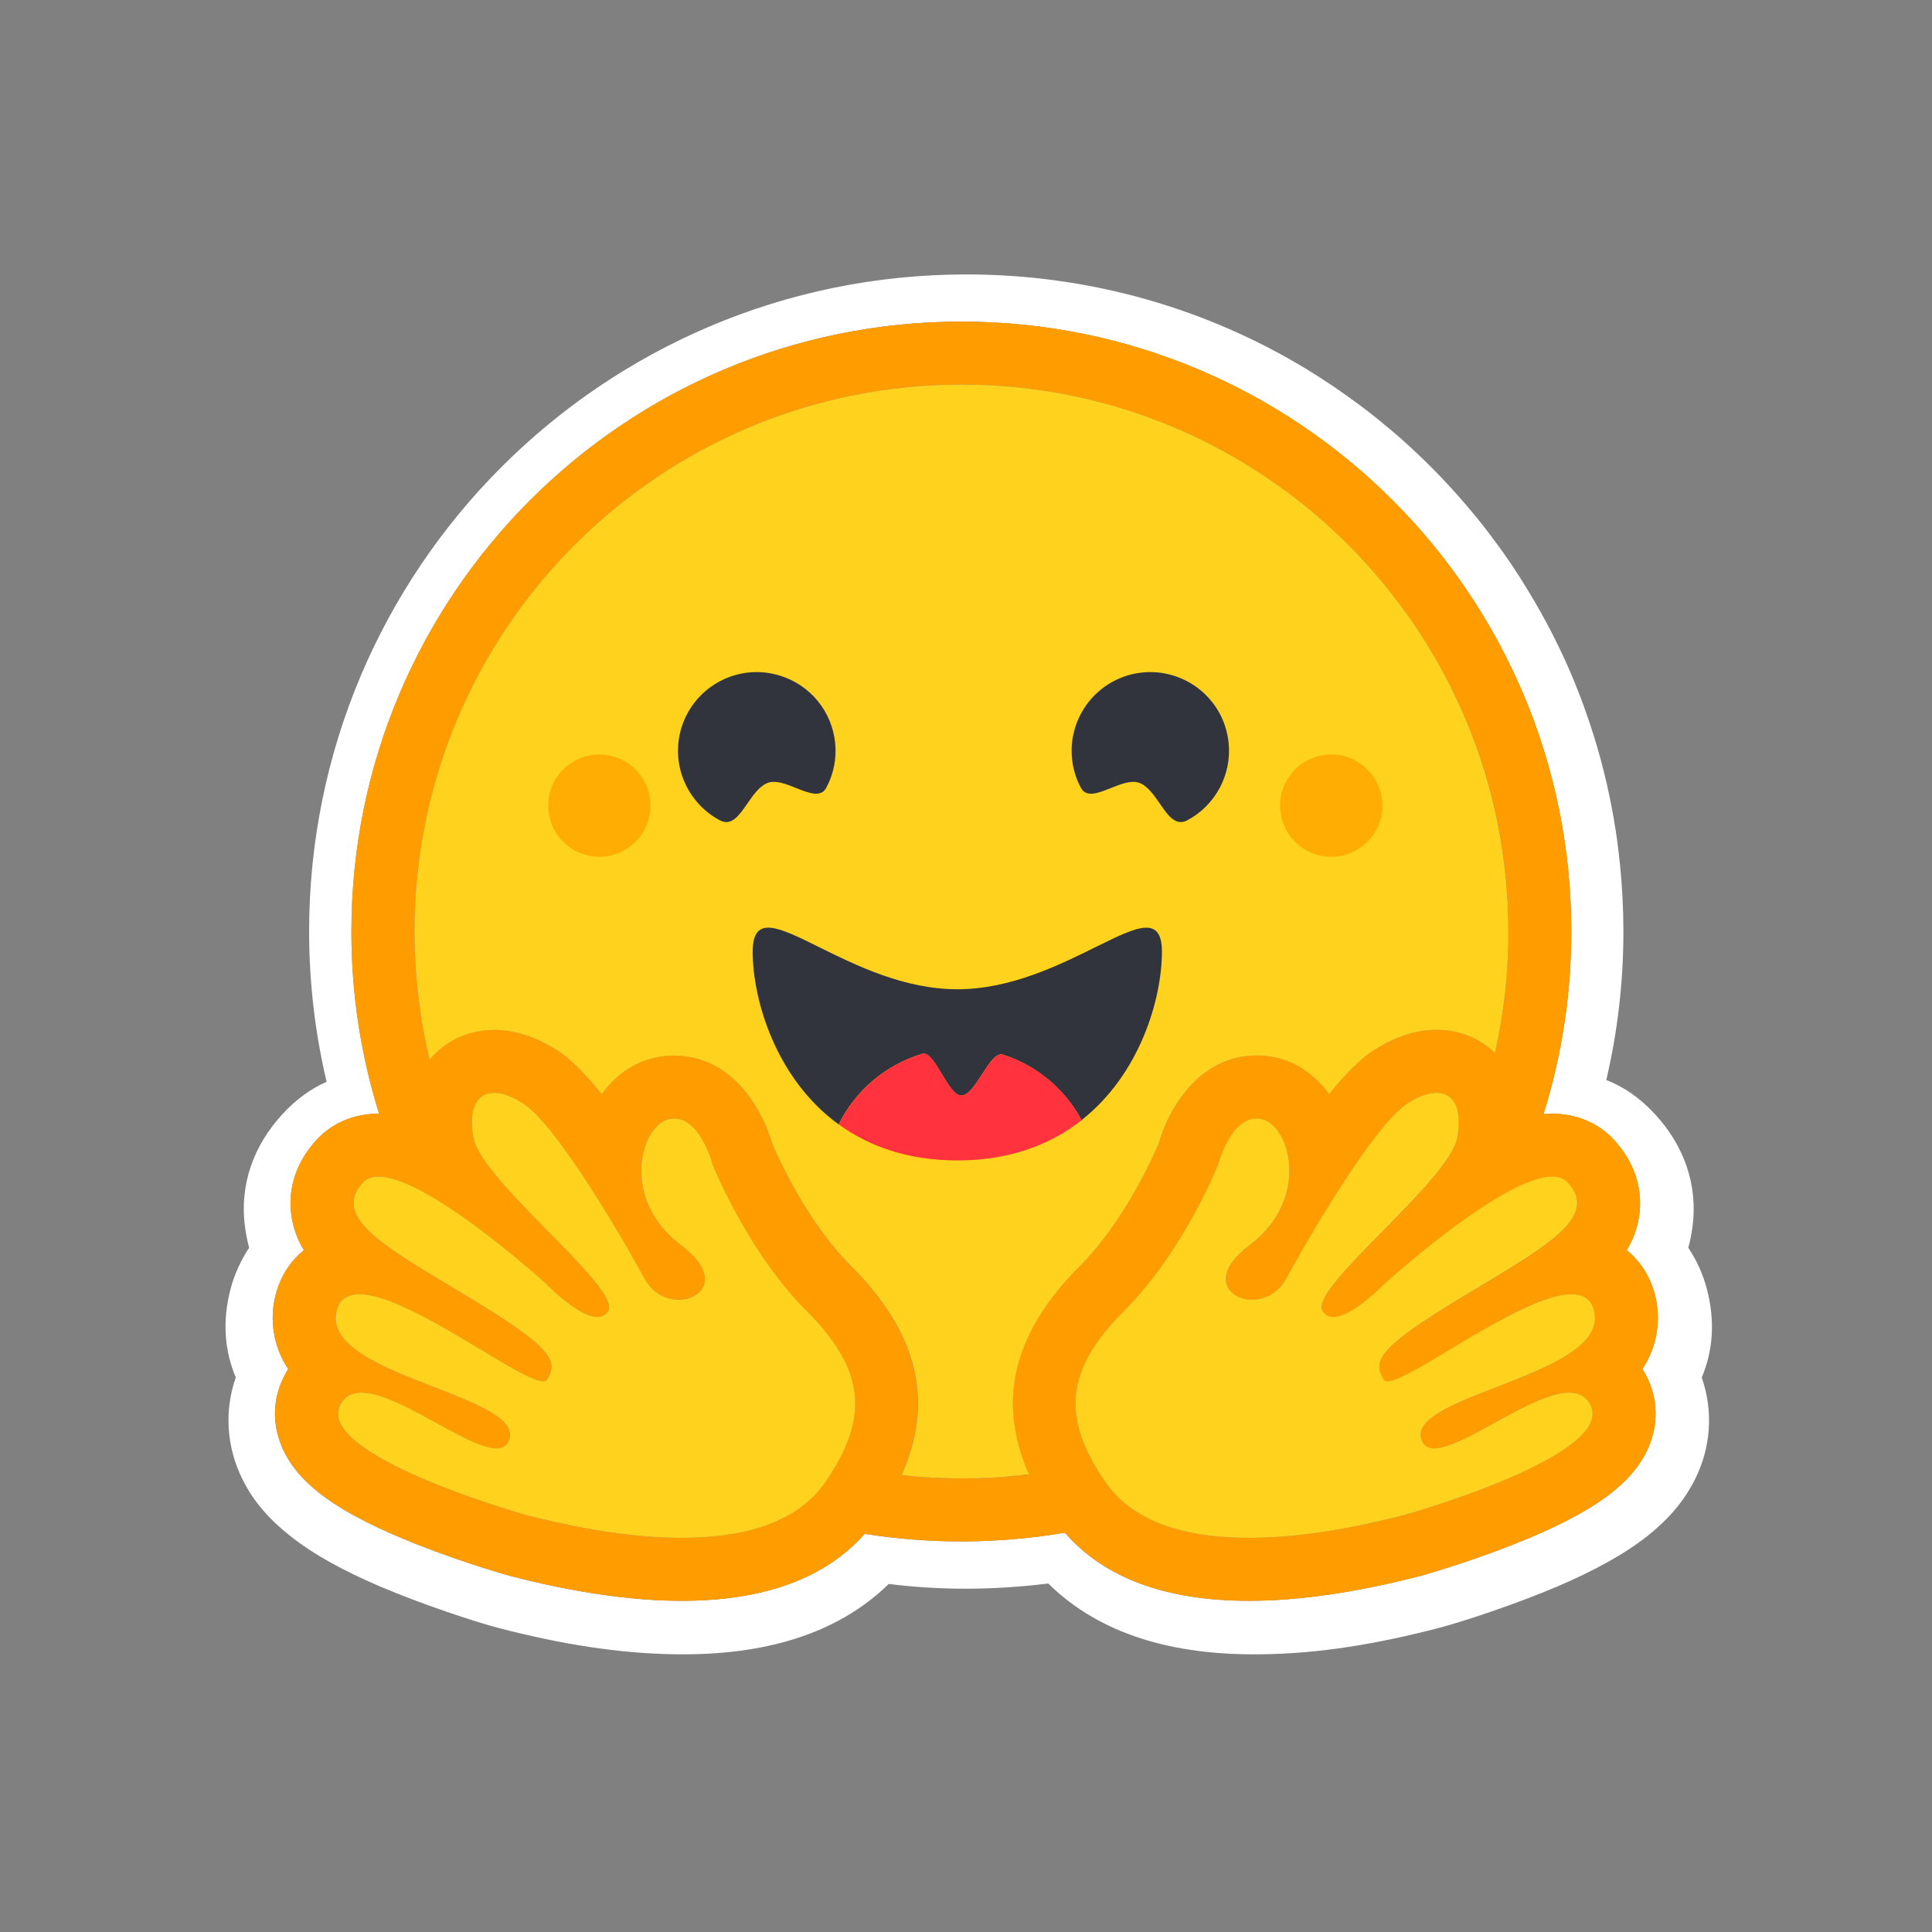
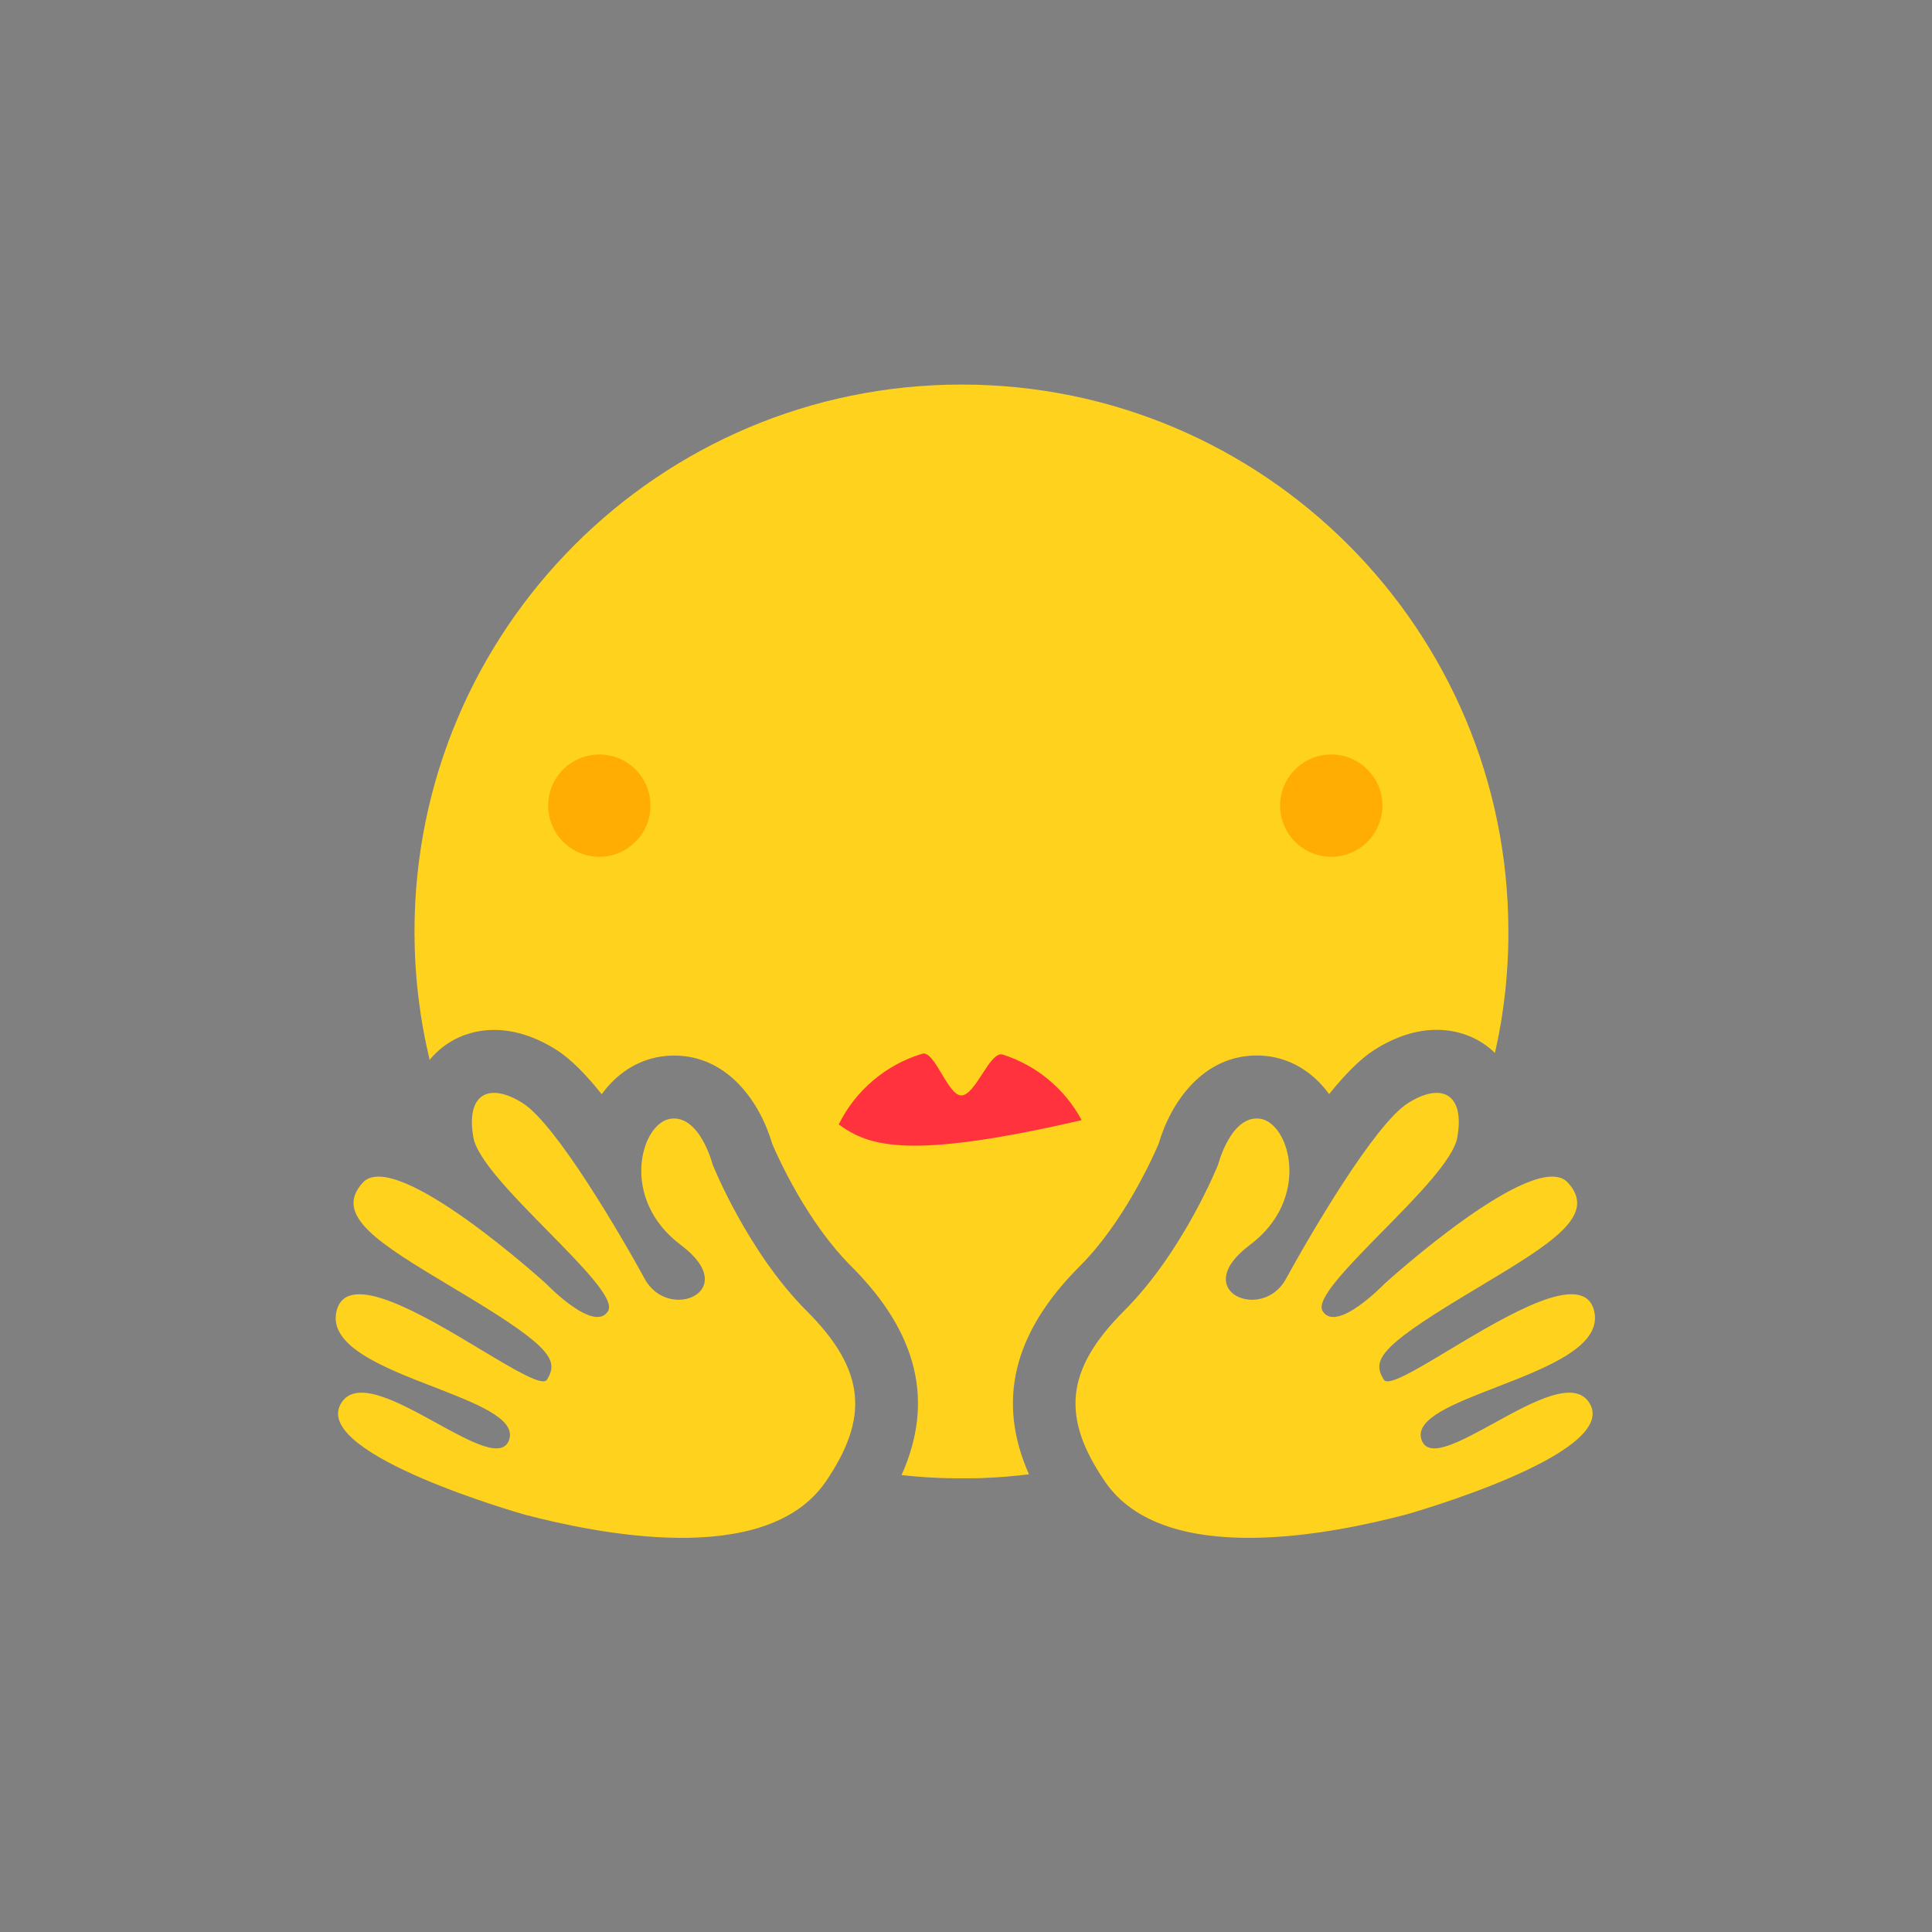
<svg xmlns="http://www.w3.org/2000/svg" width="22" height="22" viewBox="0 0 22 22" fill="none">
  <rect x="0" y="0" width="22" height="22" fill="#808080" stroke="none" />
-   <path d="M19.436 14.676C19.392 14.51 19.321 14.352 19.225 14.209C19.245 14.133 19.261 14.057 19.271 13.979C19.34 13.488 19.169 13.038 18.849 12.691C18.675 12.501 18.488 12.375 18.291 12.298C18.421 11.744 18.486 11.177 18.486 10.608C18.486 10.348 18.472 10.093 18.447 9.842C18.434 9.717 18.419 9.592 18.4 9.468C18.344 9.1 18.26 8.737 18.15 8.382C18.077 8.149 17.994 7.919 17.899 7.694C17.757 7.36 17.591 7.037 17.402 6.728C17.279 6.522 17.144 6.322 16.999 6.131C16.928 6.034 16.854 5.94 16.777 5.848C16.548 5.57 16.3 5.31 16.034 5.068C15.946 4.987 15.855 4.908 15.762 4.833C15.67 4.756 15.576 4.682 15.48 4.611C15.288 4.467 15.089 4.333 14.884 4.207C13.751 3.519 12.423 3.125 11.003 3.125C6.87 3.125 3.52 6.475 3.52 10.608C3.52 11.184 3.587 11.758 3.719 12.319C3.542 12.396 3.372 12.517 3.214 12.69C2.893 13.038 2.723 13.486 2.791 13.977C2.801 14.055 2.817 14.132 2.837 14.208C2.742 14.352 2.67 14.51 2.626 14.676C2.527 15.051 2.56 15.389 2.685 15.685C2.549 16.073 2.583 16.485 2.76 16.843C2.889 17.105 3.074 17.307 3.302 17.488C3.572 17.703 3.911 17.886 4.32 18.062C4.807 18.27 5.402 18.465 5.673 18.537C6.372 18.718 7.042 18.832 7.722 18.838C8.689 18.847 9.523 18.619 10.12 18.037C10.413 18.073 10.708 18.091 11.003 18.091C11.315 18.09 11.627 18.07 11.937 18.032C12.532 18.618 13.369 18.848 14.34 18.838C15.02 18.833 15.69 18.718 16.387 18.537C16.66 18.465 17.254 18.27 17.742 18.062C18.151 17.886 18.489 17.704 18.762 17.489C18.988 17.308 19.172 17.105 19.302 16.844C19.481 16.485 19.513 16.073 19.378 15.686C19.503 15.39 19.535 15.051 19.436 14.676ZM18.743 15.66C18.88 15.921 18.889 16.215 18.768 16.49C18.584 16.905 18.128 17.233 17.241 17.584C16.69 17.803 16.185 17.942 16.18 17.944C15.451 18.133 14.792 18.229 14.221 18.229C13.276 18.229 12.572 17.968 12.126 17.453C11.372 17.581 10.602 17.586 9.846 17.466C9.399 17.973 8.7 18.229 7.763 18.229C7.192 18.229 6.532 18.133 5.803 17.944C5.799 17.942 5.294 17.803 4.743 17.584C3.856 17.233 3.4 16.905 3.216 16.49C3.095 16.215 3.104 15.921 3.241 15.66C3.254 15.636 3.267 15.613 3.282 15.59C3.199 15.466 3.144 15.326 3.12 15.18C3.095 15.033 3.102 14.883 3.14 14.74C3.194 14.532 3.307 14.36 3.46 14.236C3.386 14.115 3.338 13.98 3.318 13.84C3.274 13.535 3.375 13.23 3.603 12.981C3.78 12.788 4.031 12.682 4.309 12.682H4.317C4.107 12.01 4.001 11.311 4.002 10.608C4.002 6.772 7.111 3.662 10.947 3.662C14.783 3.662 17.893 6.772 17.893 10.608C17.893 11.313 17.787 12.014 17.576 12.687C17.609 12.684 17.642 12.682 17.674 12.682C17.952 12.682 18.203 12.788 18.381 12.982C18.608 13.23 18.71 13.535 18.666 13.84C18.646 13.98 18.597 14.115 18.524 14.236C18.677 14.36 18.79 14.533 18.844 14.74C18.882 14.884 18.888 15.034 18.864 15.18C18.84 15.327 18.784 15.466 18.702 15.59C18.716 15.613 18.73 15.636 18.743 15.66Z" fill="white" />
-   <path d="M18.702 15.589C18.784 15.466 18.84 15.326 18.864 15.18C18.889 15.033 18.882 14.883 18.844 14.74C18.789 14.532 18.677 14.36 18.524 14.236C18.598 14.115 18.646 13.98 18.666 13.84C18.71 13.534 18.609 13.23 18.381 12.981C18.203 12.788 17.952 12.681 17.674 12.681C17.642 12.681 17.609 12.683 17.576 12.686C17.786 12.014 17.893 11.312 17.892 10.607C17.892 6.772 14.783 3.662 10.947 3.662C7.111 3.662 4.001 6.771 4.001 10.607C4.001 11.311 4.107 12.01 4.316 12.681H4.309C4.031 12.681 3.78 12.788 3.603 12.981C3.375 13.229 3.274 13.534 3.318 13.84C3.338 13.98 3.386 14.115 3.46 14.236C3.307 14.36 3.194 14.532 3.14 14.739C3.102 14.883 3.095 15.033 3.12 15.18C3.144 15.326 3.199 15.466 3.282 15.589C3.267 15.612 3.254 15.636 3.241 15.66C3.104 15.921 3.095 16.215 3.216 16.489C3.4 16.905 3.856 17.233 4.743 17.584C5.294 17.803 5.799 17.942 5.803 17.944C6.532 18.133 7.192 18.229 7.763 18.229C8.7 18.229 9.399 17.972 9.846 17.466C10.602 17.586 11.372 17.581 12.126 17.453C12.572 17.968 13.276 18.229 14.221 18.229C14.792 18.229 15.451 18.133 16.18 17.944C16.185 17.942 16.69 17.803 17.241 17.584C18.128 17.233 18.584 16.905 18.768 16.489C18.889 16.215 18.88 15.921 18.743 15.66C18.73 15.636 18.716 15.612 18.702 15.589ZM9.526 16.673C9.488 16.74 9.447 16.806 9.403 16.869C9.288 17.039 9.136 17.168 8.959 17.264C8.622 17.448 8.196 17.512 7.763 17.512C7.078 17.512 6.376 17.352 5.983 17.25C5.964 17.244 3.572 16.569 3.875 15.994C3.926 15.897 4.01 15.859 4.116 15.859C4.542 15.859 5.318 16.494 5.652 16.494C5.726 16.494 5.779 16.462 5.8 16.384C5.942 15.874 3.639 15.66 3.833 14.922C3.868 14.791 3.96 14.738 4.091 14.738C4.655 14.738 5.919 15.729 6.184 15.729C6.204 15.729 6.219 15.723 6.227 15.711C6.228 15.709 6.229 15.707 6.23 15.705C6.354 15.5 6.283 15.351 5.432 14.83L5.351 14.78C4.415 14.214 3.757 13.873 4.131 13.466C4.174 13.419 4.235 13.398 4.309 13.398C4.397 13.398 4.503 13.427 4.62 13.477C5.115 13.685 5.8 14.254 6.086 14.502C6.131 14.541 6.176 14.58 6.22 14.62C6.22 14.62 6.583 14.997 6.802 14.997C6.852 14.997 6.895 14.977 6.924 14.928C7.08 14.666 5.481 13.454 5.391 12.955C5.329 12.616 5.434 12.444 5.626 12.444C5.717 12.444 5.829 12.483 5.952 12.561C6.334 12.804 7.072 14.072 7.342 14.565C7.433 14.73 7.587 14.8 7.727 14.8C8.003 14.8 8.219 14.525 7.752 14.176C7.05 13.651 7.296 12.793 7.631 12.74C7.646 12.737 7.66 12.736 7.675 12.736C7.979 12.736 8.114 13.261 8.114 13.261C8.114 13.261 8.508 14.251 9.184 14.927C9.798 15.541 9.884 16.044 9.526 16.673ZM11.715 16.789L11.68 16.793L11.62 16.8C11.588 16.803 11.557 16.806 11.525 16.809L11.495 16.812L11.466 16.814L11.426 16.817L11.382 16.82L11.338 16.823L11.328 16.824C11.317 16.825 11.305 16.826 11.294 16.826L11.279 16.827C11.265 16.828 11.252 16.828 11.238 16.829L11.19 16.831L11.147 16.832L11.118 16.833H11.103C11.094 16.833 11.085 16.834 11.076 16.834H11.062C11.053 16.834 11.044 16.834 11.035 16.834L10.998 16.835H10.947C10.906 16.835 10.866 16.834 10.826 16.833L10.793 16.833C10.784 16.833 10.775 16.832 10.766 16.832L10.731 16.831L10.688 16.829L10.65 16.828L10.64 16.827L10.603 16.825C10.593 16.825 10.583 16.824 10.572 16.823L10.549 16.822C10.519 16.82 10.489 16.818 10.459 16.816L10.428 16.813C10.415 16.812 10.402 16.811 10.389 16.81C10.373 16.809 10.358 16.807 10.342 16.806C10.317 16.803 10.291 16.801 10.265 16.798H10.264C10.64 15.96 10.45 15.177 9.691 14.419C9.193 13.922 8.862 13.188 8.793 13.027C8.654 12.55 8.286 12.019 7.675 12.019C7.623 12.019 7.572 12.024 7.521 12.031C7.253 12.074 7.019 12.228 6.852 12.46C6.671 12.235 6.496 12.057 6.337 11.956C6.098 11.804 5.859 11.727 5.627 11.727C5.337 11.727 5.077 11.847 4.897 12.063L4.892 12.068C4.889 12.054 4.885 12.04 4.882 12.026L4.881 12.024C4.847 11.877 4.818 11.728 4.795 11.579C4.795 11.578 4.795 11.577 4.794 11.576C4.793 11.565 4.791 11.553 4.789 11.542C4.784 11.509 4.779 11.475 4.775 11.442C4.773 11.427 4.771 11.411 4.769 11.396L4.763 11.351C4.762 11.335 4.76 11.322 4.758 11.307L4.758 11.303C4.751 11.244 4.746 11.185 4.741 11.126L4.739 11.103L4.736 11.064C4.735 11.054 4.734 11.043 4.734 11.032C4.734 11.03 4.733 11.027 4.733 11.025C4.731 10.995 4.729 10.965 4.728 10.935C4.727 10.92 4.726 10.905 4.726 10.889L4.724 10.848L4.724 10.836L4.722 10.798L4.721 10.766C4.721 10.754 4.721 10.741 4.721 10.728C4.72 10.715 4.72 10.701 4.72 10.688C4.72 10.674 4.72 10.661 4.72 10.648C4.719 10.634 4.72 10.621 4.72 10.607C4.72 7.168 7.508 4.379 10.948 4.379C14.388 4.379 17.177 7.168 17.177 10.607V10.688C17.177 10.701 17.176 10.715 17.176 10.728C17.176 10.739 17.175 10.75 17.175 10.761C17.175 10.771 17.175 10.781 17.174 10.791C17.174 10.803 17.174 10.816 17.173 10.828V10.829L17.171 10.873C17.171 10.886 17.17 10.899 17.17 10.911L17.169 10.92L17.167 10.961C17.162 11.049 17.156 11.136 17.147 11.223V11.224C17.146 11.238 17.145 11.252 17.143 11.267L17.139 11.301L17.132 11.367L17.128 11.4L17.122 11.44C17.121 11.454 17.119 11.468 17.117 11.482C17.114 11.498 17.112 11.514 17.11 11.53L17.104 11.568L17.097 11.611C17.095 11.625 17.093 11.639 17.09 11.653C17.087 11.667 17.085 11.682 17.083 11.696C17.078 11.724 17.073 11.752 17.067 11.78C17.059 11.823 17.05 11.865 17.042 11.907L17.032 11.948C17.03 11.962 17.026 11.976 17.023 11.99C16.848 11.82 16.616 11.727 16.36 11.727C16.127 11.727 15.889 11.804 15.649 11.956C15.491 12.056 15.316 12.235 15.135 12.459C14.968 12.227 14.734 12.073 14.466 12.031C14.415 12.023 14.363 12.019 14.312 12.019C13.7 12.019 13.333 12.549 13.194 13.026C13.124 13.187 12.793 13.921 12.295 14.419C11.537 15.175 11.345 15.954 11.715 16.789ZM18.145 15.111L18.143 15.119C18.136 15.135 18.129 15.151 18.121 15.167C18.115 15.178 18.108 15.19 18.101 15.2C18.087 15.221 18.072 15.241 18.056 15.259C18.052 15.263 18.048 15.267 18.044 15.272C18.038 15.278 18.032 15.284 18.026 15.29C17.915 15.4 17.747 15.496 17.556 15.584C17.535 15.594 17.513 15.604 17.491 15.614L17.468 15.623C17.454 15.63 17.439 15.636 17.424 15.643C17.409 15.649 17.394 15.655 17.378 15.662L17.332 15.681C17.225 15.725 17.115 15.767 17.008 15.808L16.962 15.826L16.917 15.844C16.887 15.856 16.857 15.867 16.828 15.879L16.784 15.897L16.741 15.914L16.72 15.923C16.706 15.929 16.692 15.935 16.679 15.941C16.363 16.076 16.137 16.214 16.184 16.384C16.186 16.389 16.187 16.394 16.189 16.398C16.193 16.411 16.199 16.423 16.206 16.434C16.21 16.441 16.215 16.447 16.221 16.453C16.277 16.511 16.379 16.502 16.507 16.456C16.526 16.449 16.543 16.442 16.561 16.435L16.573 16.43C16.602 16.418 16.633 16.404 16.665 16.389C16.673 16.385 16.681 16.381 16.689 16.377C16.846 16.3 17.024 16.197 17.201 16.102C17.272 16.064 17.344 16.028 17.416 15.994C17.584 15.915 17.741 15.859 17.868 15.859C17.927 15.859 17.98 15.871 18.024 15.899L18.031 15.904C18.058 15.923 18.081 15.948 18.099 15.977C18.102 15.982 18.105 15.988 18.108 15.994C18.171 16.113 18.119 16.236 17.996 16.356C17.878 16.472 17.695 16.586 17.488 16.691C17.472 16.698 17.457 16.706 17.441 16.714C16.822 17.018 16.012 17.247 16 17.25C15.784 17.306 15.476 17.379 15.128 17.434L15.076 17.442L15.068 17.443C15.029 17.449 14.99 17.455 14.951 17.46C14.911 17.465 14.871 17.47 14.831 17.474L14.823 17.475C14.677 17.492 14.53 17.503 14.383 17.509H14.381C14.327 17.511 14.274 17.512 14.221 17.512H14.159C14.078 17.511 13.997 17.507 13.916 17.501C13.915 17.501 13.912 17.501 13.911 17.5C13.882 17.498 13.853 17.495 13.824 17.492C13.794 17.489 13.764 17.485 13.734 17.481C13.714 17.479 13.695 17.476 13.675 17.472C13.655 17.469 13.635 17.466 13.616 17.462L13.588 17.457L13.586 17.457C13.558 17.451 13.53 17.445 13.501 17.439C13.485 17.435 13.469 17.432 13.452 17.427L13.443 17.425C13.434 17.423 13.427 17.421 13.419 17.418L13.414 17.417L13.389 17.41C13.38 17.407 13.371 17.404 13.361 17.402L13.358 17.401L13.334 17.394C13.325 17.391 13.316 17.388 13.307 17.385L13.285 17.378L13.269 17.372C13.254 17.366 13.238 17.361 13.223 17.355L13.208 17.349L13.196 17.344C13.172 17.335 13.149 17.325 13.126 17.315L13.111 17.308L13.109 17.306C13.103 17.304 13.098 17.301 13.092 17.299C13.082 17.294 13.071 17.289 13.061 17.283L13.058 17.282L13.043 17.274C13.016 17.26 12.989 17.245 12.964 17.229L12.95 17.22C12.942 17.216 12.935 17.211 12.928 17.207L12.91 17.195L12.89 17.181L12.878 17.172C12.866 17.164 12.854 17.154 12.842 17.145L12.822 17.13C12.815 17.124 12.807 17.118 12.8 17.111C12.793 17.106 12.787 17.101 12.781 17.095L12.781 17.095C12.774 17.089 12.768 17.083 12.761 17.077C12.755 17.072 12.748 17.066 12.742 17.06L12.741 17.059C12.735 17.053 12.728 17.046 12.722 17.04C12.716 17.033 12.709 17.027 12.703 17.02C12.697 17.014 12.69 17.007 12.684 17C12.678 16.994 12.673 16.988 12.667 16.981L12.665 16.979C12.659 16.972 12.654 16.966 12.649 16.959C12.637 16.945 12.625 16.931 12.614 16.916C12.603 16.901 12.592 16.886 12.582 16.871L12.572 16.855C12.558 16.836 12.545 16.816 12.532 16.796C12.523 16.781 12.514 16.767 12.505 16.752C12.499 16.742 12.493 16.733 12.487 16.724L12.485 16.72C12.48 16.711 12.475 16.702 12.469 16.693C12.466 16.688 12.464 16.683 12.461 16.678C12.458 16.673 12.455 16.668 12.452 16.663L12.448 16.655L12.445 16.65C12.439 16.64 12.434 16.63 12.429 16.62C12.426 16.615 12.424 16.611 12.421 16.607L12.414 16.592L12.406 16.578C12.388 16.541 12.37 16.504 12.354 16.466L12.348 16.452C12.344 16.443 12.341 16.433 12.337 16.424C12.335 16.42 12.334 16.416 12.332 16.411C12.323 16.388 12.315 16.365 12.307 16.342C12.305 16.334 12.302 16.326 12.3 16.318C12.294 16.299 12.288 16.28 12.284 16.261C12.278 16.239 12.273 16.217 12.268 16.194C12.267 16.19 12.266 16.185 12.266 16.181C12.261 16.159 12.258 16.137 12.255 16.115C12.255 16.11 12.254 16.106 12.254 16.102L12.252 16.088C12.25 16.071 12.249 16.053 12.248 16.036C12.248 16.031 12.248 16.027 12.248 16.023C12.247 16.014 12.247 16.005 12.247 15.997C12.242 15.645 12.42 15.308 12.8 14.928C13.477 14.252 13.871 13.262 13.871 13.262C13.871 13.262 13.881 13.221 13.903 13.161C13.906 13.153 13.909 13.144 13.913 13.135C13.926 13.102 13.94 13.069 13.957 13.037L13.96 13.031C13.973 13.004 13.988 12.977 14.004 12.951C14.008 12.945 14.012 12.939 14.016 12.933C14.028 12.915 14.041 12.898 14.054 12.881C14.062 12.872 14.069 12.863 14.077 12.854C14.081 12.851 14.084 12.847 14.087 12.844C14.126 12.803 14.171 12.77 14.222 12.753L14.228 12.751C14.232 12.749 14.237 12.748 14.241 12.747C14.246 12.745 14.251 12.744 14.256 12.743L14.259 12.743C14.269 12.741 14.28 12.739 14.291 12.738H14.292C14.298 12.738 14.303 12.738 14.309 12.738C14.317 12.738 14.323 12.738 14.331 12.739C14.338 12.739 14.345 12.74 14.353 12.741C14.414 12.751 14.472 12.787 14.522 12.843C14.541 12.865 14.558 12.888 14.573 12.912C14.583 12.928 14.592 12.944 14.601 12.962C14.604 12.969 14.608 12.976 14.611 12.983C14.619 13.002 14.627 13.021 14.634 13.04C14.65 13.085 14.662 13.132 14.67 13.179C14.677 13.221 14.681 13.262 14.682 13.305C14.683 13.327 14.683 13.35 14.682 13.373C14.678 13.479 14.656 13.585 14.618 13.684C14.614 13.693 14.61 13.703 14.607 13.712C14.599 13.73 14.591 13.749 14.582 13.767C14.575 13.78 14.568 13.794 14.561 13.807C14.556 13.816 14.55 13.825 14.545 13.834C14.532 13.857 14.518 13.879 14.502 13.902L14.493 13.915C14.457 13.966 14.416 14.013 14.372 14.057C14.329 14.101 14.282 14.141 14.232 14.178C14.183 14.214 14.137 14.255 14.094 14.299C13.97 14.429 13.941 14.543 13.969 14.63C13.974 14.643 13.979 14.657 13.987 14.669C13.995 14.683 14.005 14.697 14.016 14.709L14.02 14.713L14.025 14.717C14.029 14.722 14.034 14.726 14.039 14.73L14.044 14.734C14.056 14.743 14.068 14.752 14.082 14.759C14.085 14.761 14.089 14.763 14.093 14.765C14.107 14.772 14.122 14.778 14.137 14.783C14.142 14.784 14.146 14.785 14.15 14.787L14.155 14.788L14.163 14.79L14.169 14.791L14.176 14.793L14.183 14.794L14.189 14.795C14.194 14.796 14.199 14.797 14.204 14.798L14.209 14.798L14.217 14.799L14.222 14.8L14.231 14.8H14.236L14.245 14.801H14.274L14.282 14.8L14.291 14.8L14.303 14.799L14.313 14.797C14.316 14.797 14.318 14.797 14.321 14.796C14.354 14.792 14.386 14.783 14.416 14.77L14.43 14.765C14.437 14.762 14.444 14.758 14.451 14.755C14.466 14.747 14.48 14.739 14.493 14.73C14.512 14.718 14.53 14.704 14.546 14.689C14.55 14.685 14.554 14.682 14.558 14.678C14.56 14.676 14.562 14.675 14.563 14.672C14.567 14.669 14.571 14.665 14.574 14.661C14.601 14.632 14.623 14.6 14.642 14.566C14.803 14.274 14.971 13.985 15.148 13.702L15.172 13.663L15.196 13.625C15.208 13.605 15.221 13.586 15.233 13.566L15.245 13.547C15.286 13.483 15.328 13.419 15.37 13.356L15.395 13.319C15.445 13.244 15.495 13.172 15.545 13.103L15.57 13.069C15.624 12.994 15.68 12.921 15.739 12.85L15.762 12.822C15.766 12.818 15.769 12.813 15.774 12.809C15.781 12.8 15.789 12.791 15.796 12.782C15.8 12.778 15.804 12.774 15.808 12.769L15.83 12.745L15.841 12.732C15.852 12.72 15.863 12.709 15.873 12.698C15.881 12.691 15.887 12.683 15.895 12.677C15.936 12.634 15.982 12.596 16.032 12.563L16.043 12.555C16.054 12.548 16.066 12.541 16.077 12.535C16.272 12.424 16.433 12.416 16.525 12.509C16.581 12.565 16.612 12.658 16.61 12.787C16.61 12.793 16.61 12.799 16.61 12.805V12.811C16.61 12.817 16.61 12.823 16.609 12.829C16.609 12.836 16.608 12.843 16.608 12.851C16.607 12.858 16.606 12.864 16.606 12.87C16.606 12.872 16.605 12.874 16.605 12.876C16.605 12.882 16.604 12.887 16.603 12.893C16.603 12.895 16.603 12.897 16.602 12.899C16.601 12.906 16.6 12.914 16.599 12.922C16.598 12.929 16.597 12.936 16.596 12.943L16.593 12.956C16.591 12.967 16.588 12.979 16.585 12.99C16.579 13.011 16.571 13.032 16.562 13.053C16.549 13.08 16.535 13.107 16.52 13.134C16.511 13.148 16.502 13.163 16.493 13.177C16.484 13.191 16.474 13.206 16.464 13.222C16.438 13.259 16.411 13.295 16.383 13.331L16.37 13.347C16.324 13.404 16.277 13.46 16.228 13.514L16.213 13.531C16.192 13.554 16.171 13.578 16.15 13.601L16.134 13.619C16.123 13.63 16.112 13.642 16.101 13.654C16.09 13.666 16.079 13.678 16.067 13.69L16.034 13.725L15.999 13.761L15.965 13.797C15.942 13.821 15.918 13.845 15.895 13.869C15.562 14.21 15.211 14.551 15.092 14.764C15.084 14.777 15.077 14.792 15.07 14.806C15.053 14.845 15.046 14.878 15.051 14.905C15.053 14.913 15.056 14.922 15.06 14.93C15.067 14.941 15.075 14.952 15.084 14.961C15.089 14.966 15.093 14.97 15.098 14.973C15.123 14.991 15.152 14.999 15.182 14.999H15.192L15.201 14.998L15.211 14.997L15.219 14.996C15.22 14.996 15.221 14.995 15.222 14.995L15.229 14.994L15.231 14.993L15.239 14.992L15.242 14.991C15.245 14.99 15.248 14.989 15.251 14.989C15.254 14.988 15.258 14.987 15.261 14.985C15.276 14.981 15.29 14.976 15.304 14.97C15.311 14.967 15.318 14.964 15.325 14.96C15.329 14.959 15.333 14.957 15.336 14.955L15.347 14.95C15.373 14.936 15.399 14.921 15.424 14.905L15.435 14.898C15.439 14.896 15.442 14.893 15.446 14.891L15.457 14.883L15.463 14.879L15.478 14.868C15.493 14.858 15.507 14.848 15.521 14.837L15.522 14.836L15.544 14.819C15.574 14.795 15.603 14.771 15.629 14.748L15.646 14.733L15.648 14.732L15.657 14.724C15.678 14.705 15.697 14.687 15.713 14.672L15.719 14.666C15.725 14.661 15.73 14.656 15.735 14.652L15.744 14.642L15.747 14.639L15.748 14.638L15.758 14.629L15.764 14.622L15.764 14.622L15.767 14.619L15.771 14.616L15.772 14.615L15.775 14.612L15.792 14.597L15.801 14.589C15.806 14.585 15.811 14.58 15.816 14.576L15.827 14.566C15.829 14.564 15.831 14.562 15.833 14.56L15.845 14.55L15.862 14.535L15.871 14.527C15.907 14.496 15.951 14.458 16 14.416L16.021 14.399L16.055 14.37L16.089 14.341C16.135 14.304 16.183 14.264 16.235 14.223L16.268 14.196C16.297 14.173 16.327 14.149 16.357 14.126C16.369 14.116 16.381 14.107 16.393 14.098C16.424 14.074 16.455 14.05 16.486 14.027C16.556 13.974 16.629 13.92 16.703 13.868L16.734 13.846C16.756 13.831 16.778 13.816 16.8 13.801L16.82 13.787C16.86 13.761 16.9 13.735 16.94 13.709L16.96 13.697L16.98 13.684C17 13.672 17.019 13.66 17.039 13.648L17.059 13.637L17.098 13.614L17.136 13.592L17.144 13.587L17.175 13.571C17.187 13.564 17.2 13.557 17.213 13.55L17.232 13.541L17.25 13.532C17.256 13.529 17.263 13.525 17.269 13.522C17.31 13.502 17.352 13.483 17.395 13.466C17.407 13.461 17.418 13.457 17.43 13.453L17.463 13.441C17.473 13.438 17.483 13.434 17.493 13.432L17.496 13.431C17.501 13.429 17.506 13.428 17.511 13.426L17.513 13.426C17.523 13.423 17.534 13.42 17.544 13.418H17.544C17.574 13.411 17.603 13.406 17.633 13.403C17.647 13.401 17.66 13.4 17.674 13.4H17.681C17.69 13.4 17.699 13.401 17.708 13.402C17.712 13.402 17.716 13.403 17.72 13.403H17.722C17.726 13.404 17.73 13.404 17.734 13.405C17.737 13.406 17.741 13.407 17.745 13.408H17.746C17.75 13.408 17.754 13.409 17.758 13.411C17.779 13.416 17.799 13.425 17.817 13.437C17.826 13.443 17.834 13.45 17.842 13.457L17.844 13.459C17.846 13.46 17.847 13.462 17.848 13.463L17.852 13.468C17.885 13.502 17.913 13.542 17.933 13.585L17.936 13.592C17.943 13.609 17.949 13.626 17.953 13.643C17.964 13.696 17.96 13.752 17.94 13.802C17.932 13.823 17.923 13.842 17.912 13.861C17.886 13.904 17.856 13.944 17.822 13.98L17.814 13.988C17.803 14 17.792 14.011 17.78 14.023C17.775 14.028 17.769 14.033 17.764 14.038L17.747 14.054L17.738 14.062C17.717 14.08 17.695 14.099 17.673 14.117C17.66 14.127 17.646 14.138 17.633 14.148C17.584 14.185 17.535 14.221 17.485 14.255C17.455 14.276 17.425 14.296 17.394 14.316C17.319 14.366 17.242 14.414 17.165 14.461C17.003 14.56 16.824 14.667 16.633 14.782L16.584 14.812C16.529 14.845 16.478 14.877 16.43 14.907L16.406 14.922L16.36 14.952C16.33 14.971 16.299 14.991 16.269 15.01L16.244 15.027C16.233 15.034 16.221 15.042 16.209 15.05L16.197 15.057L16.162 15.081L16.143 15.094L16.121 15.11L16.101 15.124C16.066 15.148 16.034 15.171 16.005 15.193L15.994 15.201C15.977 15.214 15.96 15.228 15.943 15.241C15.918 15.262 15.894 15.281 15.873 15.3L15.863 15.309C15.857 15.315 15.852 15.32 15.846 15.325C15.842 15.329 15.839 15.333 15.835 15.336L15.83 15.342C15.818 15.354 15.806 15.366 15.795 15.378L15.79 15.384C15.778 15.398 15.767 15.412 15.758 15.425L15.754 15.431C15.747 15.441 15.74 15.452 15.734 15.463C15.732 15.466 15.731 15.469 15.73 15.471L15.726 15.48L15.723 15.486L15.721 15.49L15.72 15.494L15.718 15.499C15.713 15.513 15.709 15.527 15.707 15.542L15.707 15.547L15.706 15.552V15.577C15.706 15.58 15.706 15.582 15.707 15.584L15.707 15.588C15.707 15.59 15.708 15.592 15.708 15.594C15.708 15.597 15.709 15.6 15.71 15.604V15.604C15.71 15.607 15.711 15.61 15.711 15.612C15.712 15.615 15.713 15.619 15.714 15.621C15.715 15.627 15.717 15.633 15.719 15.639C15.721 15.642 15.722 15.646 15.723 15.649C15.723 15.65 15.724 15.65 15.724 15.651L15.727 15.658L15.731 15.667C15.736 15.676 15.741 15.686 15.746 15.694L15.751 15.704L15.757 15.713C15.758 15.715 15.759 15.716 15.76 15.718L15.762 15.72L15.764 15.722L15.766 15.723C15.769 15.725 15.773 15.727 15.776 15.728C15.778 15.729 15.78 15.729 15.782 15.73C15.829 15.741 15.927 15.701 16.056 15.633C16.064 15.629 16.072 15.625 16.08 15.621L16.119 15.599L16.138 15.588C16.152 15.581 16.166 15.573 16.18 15.565L16.206 15.55C16.378 15.451 16.582 15.325 16.793 15.201C16.813 15.19 16.833 15.178 16.853 15.167L16.893 15.141C16.939 15.115 16.986 15.088 17.033 15.062C17.091 15.03 17.151 14.999 17.211 14.968L17.25 14.948C17.276 14.935 17.302 14.923 17.327 14.911C17.376 14.887 17.426 14.865 17.476 14.844L17.504 14.833L17.507 14.832C17.653 14.774 17.785 14.738 17.892 14.738C17.915 14.738 17.938 14.74 17.961 14.744H17.962C17.969 14.745 17.976 14.747 17.983 14.748H17.984C18.001 14.753 18.018 14.759 18.035 14.767C18.057 14.779 18.077 14.794 18.095 14.813C18.102 14.822 18.11 14.831 18.116 14.841C18.127 14.859 18.136 14.878 18.143 14.898C18.145 14.906 18.148 14.914 18.15 14.922C18.167 14.984 18.166 15.05 18.145 15.111Z" fill="#FF9D00" />
  <path fill-rule="evenodd" clip-rule="evenodd" d="M17.176 10.648V10.607C17.176 7.168 14.389 4.379 10.949 4.379C7.509 4.379 4.72 7.168 4.72 10.607V10.621C4.72 10.63 4.72 10.639 4.72 10.648C4.721 10.661 4.721 10.675 4.721 10.688L4.721 10.718L4.721 10.728C4.721 10.733 4.721 10.738 4.722 10.743C4.722 10.751 4.722 10.759 4.722 10.767L4.723 10.798L4.724 10.836L4.725 10.848L4.726 10.887V10.889C4.727 10.904 4.728 10.919 4.729 10.934L4.729 10.936C4.729 10.951 4.73 10.967 4.731 10.982C4.732 10.996 4.733 11.011 4.734 11.025L4.734 11.028C4.735 11.04 4.736 11.052 4.737 11.065L4.737 11.068L4.74 11.103L4.74 11.106C4.74 11.113 4.741 11.119 4.741 11.126C4.746 11.185 4.752 11.245 4.759 11.304L4.759 11.307L4.764 11.351L4.77 11.396L4.774 11.427L4.776 11.442C4.78 11.476 4.785 11.509 4.79 11.542L4.79 11.544L4.795 11.576C4.818 11.726 4.848 11.876 4.882 12.024L4.883 12.026L4.885 12.037L4.893 12.069L4.897 12.063C5.078 11.847 5.337 11.728 5.628 11.728C5.86 11.728 6.099 11.805 6.338 11.956C6.497 12.057 6.672 12.235 6.852 12.46C7.019 12.228 7.253 12.074 7.521 12.032C7.572 12.024 7.624 12.02 7.676 12.02C8.287 12.02 8.655 12.55 8.794 13.027C8.863 13.188 9.194 13.922 9.693 14.419C10.452 15.177 10.642 15.96 10.266 16.797H10.268C10.293 16.8 10.319 16.803 10.345 16.805C10.36 16.807 10.375 16.808 10.391 16.809L10.396 16.81L10.43 16.813L10.461 16.815C10.491 16.818 10.521 16.82 10.551 16.822L10.575 16.823L10.594 16.824L10.605 16.825L10.642 16.827L10.652 16.827L10.691 16.829L10.733 16.831L10.768 16.831L10.774 16.832C10.781 16.832 10.788 16.832 10.796 16.832L10.803 16.832C10.852 16.834 10.9 16.834 10.949 16.834H11L11.037 16.834C11.046 16.833 11.055 16.833 11.064 16.833H11.078L11.091 16.833C11.096 16.833 11.101 16.833 11.105 16.833H11.12L11.149 16.832L11.192 16.831L11.24 16.828C11.254 16.828 11.268 16.827 11.281 16.826L11.296 16.826L11.318 16.824L11.331 16.824L11.34 16.823L11.384 16.82L11.428 16.817L11.469 16.814L11.497 16.811L11.528 16.808C11.579 16.804 11.631 16.799 11.682 16.792L11.717 16.788C11.347 15.954 11.539 15.175 12.295 14.419C12.793 13.922 13.124 13.188 13.193 13.026C13.332 12.549 13.7 12.019 14.311 12.019C14.363 12.019 14.415 12.023 14.466 12.031C14.733 12.073 14.967 12.227 15.135 12.459C15.315 12.235 15.491 12.056 15.649 11.956C15.888 11.804 16.127 11.727 16.359 11.727C16.616 11.727 16.848 11.82 17.023 11.99C17.026 11.976 17.029 11.963 17.032 11.949L17.041 11.907C17.044 11.892 17.048 11.877 17.051 11.861C17.056 11.835 17.061 11.808 17.067 11.78C17.072 11.752 17.077 11.724 17.082 11.696L17.085 11.681C17.086 11.671 17.088 11.662 17.09 11.653C17.092 11.639 17.095 11.625 17.097 11.611L17.098 11.605L17.104 11.568L17.109 11.53V11.53C17.114 11.502 17.117 11.474 17.121 11.447L17.122 11.44L17.127 11.4L17.131 11.367L17.139 11.301L17.142 11.274L17.142 11.267C17.144 11.253 17.146 11.238 17.147 11.224V11.223C17.148 11.212 17.149 11.2 17.15 11.189C17.156 11.124 17.161 11.059 17.165 10.993C17.166 10.983 17.166 10.972 17.167 10.961V10.961L17.169 10.921L17.169 10.911C17.171 10.884 17.172 10.857 17.173 10.83V10.829L17.173 10.818C17.174 10.809 17.174 10.8 17.174 10.791L17.174 10.787C17.174 10.779 17.175 10.77 17.175 10.761L17.175 10.754C17.175 10.745 17.175 10.737 17.175 10.728L17.176 10.721C17.176 10.71 17.176 10.699 17.176 10.688V10.648ZM9.404 16.87C9.897 16.146 9.862 15.604 9.185 14.927C8.509 14.251 8.115 13.261 8.115 13.261C8.115 13.261 7.968 12.687 7.632 12.74C7.297 12.793 7.051 13.651 7.753 14.177C8.455 14.702 7.613 15.059 7.343 14.565C7.073 14.072 6.335 12.804 5.953 12.562C5.57 12.319 5.301 12.455 5.391 12.955C5.436 13.203 5.853 13.627 6.242 14.022C6.637 14.424 7.003 14.796 6.925 14.928C6.769 15.19 6.221 14.62 6.221 14.62C6.221 14.62 4.506 13.059 4.132 13.466C3.788 13.841 4.319 14.16 5.137 14.651C5.207 14.693 5.278 14.736 5.352 14.78C6.288 15.347 6.361 15.497 6.228 15.711C6.179 15.79 5.865 15.602 5.48 15.371C4.823 14.976 3.957 14.456 3.834 14.922C3.728 15.325 4.366 15.572 4.944 15.795C5.425 15.982 5.866 16.153 5.801 16.384C5.734 16.624 5.37 16.424 4.972 16.205C4.525 15.959 4.036 15.69 3.876 15.994C3.573 16.568 5.964 17.245 5.984 17.25C6.756 17.45 8.718 17.875 9.404 16.87ZM12.582 16.87C12.088 16.146 12.123 15.604 12.8 14.927C13.477 14.251 13.871 13.261 13.871 13.261C13.871 13.261 14.018 12.687 14.353 12.74C14.688 12.793 14.934 13.651 14.232 14.177C13.53 14.702 14.372 15.059 14.642 14.565C14.912 14.072 15.65 12.804 16.032 12.562C16.415 12.319 16.684 12.455 16.594 12.955C16.549 13.203 16.132 13.627 15.743 14.022C15.348 14.424 14.982 14.796 15.06 14.928C15.216 15.19 15.764 14.62 15.764 14.62C15.764 14.62 17.48 13.059 17.853 13.466C18.197 13.841 17.666 14.16 16.848 14.651C16.777 14.694 16.705 14.737 16.634 14.78C15.697 15.347 15.625 15.496 15.758 15.711C15.807 15.79 16.12 15.602 16.505 15.37C17.163 14.976 18.029 14.456 18.151 14.921C18.257 15.324 17.62 15.571 17.042 15.795C16.56 15.982 16.119 16.152 16.184 16.384C16.251 16.624 16.615 16.424 17.013 16.205C17.46 15.959 17.949 15.69 18.109 15.994C18.412 16.569 16.021 17.244 16.001 17.249C15.229 17.45 13.267 17.875 12.582 16.87Z" fill="#FFD21E" />
-   <path fill-rule="evenodd" clip-rule="evenodd" d="M12.97 8.913C13.067 8.948 13.139 9.052 13.208 9.152C13.3 9.286 13.387 9.411 13.52 9.341C13.676 9.258 13.804 9.13 13.888 8.974C13.972 8.818 14.008 8.64 13.991 8.464C13.978 8.332 13.937 8.204 13.869 8.09C13.801 7.977 13.709 7.879 13.598 7.805C13.489 7.732 13.363 7.683 13.232 7.663C13.101 7.644 12.967 7.653 12.841 7.691C12.714 7.73 12.597 7.795 12.499 7.884C12.4 7.973 12.323 8.082 12.272 8.205C12.221 8.327 12.197 8.459 12.204 8.592C12.21 8.724 12.245 8.853 12.308 8.97C12.369 9.086 12.505 9.031 12.649 8.974C12.762 8.929 12.88 8.882 12.97 8.913ZM8.747 8.913C8.65 8.948 8.578 9.052 8.509 9.152C8.416 9.286 8.33 9.411 8.197 9.341C8.001 9.237 7.85 9.063 7.774 8.853C7.698 8.644 7.703 8.414 7.788 8.208C7.873 8.002 8.031 7.835 8.233 7.74C8.434 7.644 8.663 7.627 8.876 7.692C9.046 7.743 9.197 7.843 9.31 7.98C9.422 8.116 9.492 8.283 9.51 8.46C9.528 8.636 9.493 8.814 9.409 8.97C9.348 9.086 9.211 9.031 9.067 8.974C8.955 8.929 8.837 8.882 8.747 8.913ZM12.316 12.755C12.986 12.228 13.231 11.367 13.231 10.837C13.231 10.418 12.949 10.55 12.498 10.774L12.473 10.786C12.058 10.991 11.507 11.265 10.901 11.265C10.295 11.265 9.744 10.991 9.329 10.786C8.863 10.555 8.571 10.41 8.571 10.837C8.571 11.384 8.833 12.283 9.55 12.804C9.645 12.612 9.779 12.441 9.942 12.303C10.106 12.165 10.296 12.062 10.502 12C10.573 11.979 10.647 12.102 10.723 12.228C10.796 12.35 10.87 12.475 10.946 12.475C11.027 12.475 11.106 12.352 11.184 12.232C11.264 12.107 11.343 11.985 11.42 12.009C11.804 12.133 12.125 12.4 12.316 12.755Z" fill="#32343D" />
-   <path d="M12.317 12.755C11.968 13.03 11.505 13.214 10.902 13.214C10.335 13.214 9.891 13.051 9.551 12.804C9.646 12.611 9.779 12.441 9.943 12.303C10.106 12.164 10.297 12.061 10.502 11.999C10.643 11.957 10.792 12.474 10.946 12.474C11.111 12.474 11.271 11.961 11.42 12.009C11.804 12.132 12.126 12.4 12.317 12.755Z" fill="#FF323D" />
+   <path d="M12.317 12.755C10.335 13.214 9.891 13.051 9.551 12.804C9.646 12.611 9.779 12.441 9.943 12.303C10.106 12.164 10.297 12.061 10.502 11.999C10.643 11.957 10.792 12.474 10.946 12.474C11.111 12.474 11.271 11.961 11.42 12.009C11.804 12.132 12.126 12.4 12.317 12.755Z" fill="#FF323D" />
  <path fill-rule="evenodd" clip-rule="evenodd" d="M7.148 9.658C7.069 9.712 6.977 9.744 6.882 9.754C6.787 9.763 6.69 9.749 6.602 9.712C6.531 9.683 6.467 9.64 6.413 9.586C6.359 9.532 6.316 9.468 6.287 9.397C6.25 9.308 6.236 9.212 6.245 9.117C6.254 9.021 6.287 8.93 6.34 8.85C6.404 8.754 6.495 8.68 6.602 8.636C6.708 8.592 6.826 8.58 6.939 8.603C7.052 8.625 7.155 8.681 7.237 8.762C7.318 8.844 7.374 8.947 7.396 9.06C7.419 9.173 7.407 9.291 7.363 9.397C7.319 9.503 7.244 9.594 7.148 9.658ZM15.483 9.658C15.403 9.712 15.312 9.744 15.216 9.754C15.121 9.763 15.025 9.749 14.936 9.712C14.866 9.683 14.801 9.64 14.747 9.586C14.693 9.532 14.65 9.468 14.621 9.397C14.584 9.308 14.57 9.212 14.579 9.117C14.589 9.021 14.622 8.93 14.675 8.85C14.723 8.779 14.786 8.719 14.86 8.674C14.934 8.63 15.017 8.603 15.102 8.594C15.188 8.586 15.274 8.596 15.355 8.625C15.437 8.655 15.51 8.701 15.571 8.762C15.653 8.844 15.708 8.947 15.731 9.06C15.753 9.173 15.742 9.291 15.697 9.397C15.653 9.503 15.579 9.594 15.483 9.658Z" fill="#FFAD03" />
</svg>